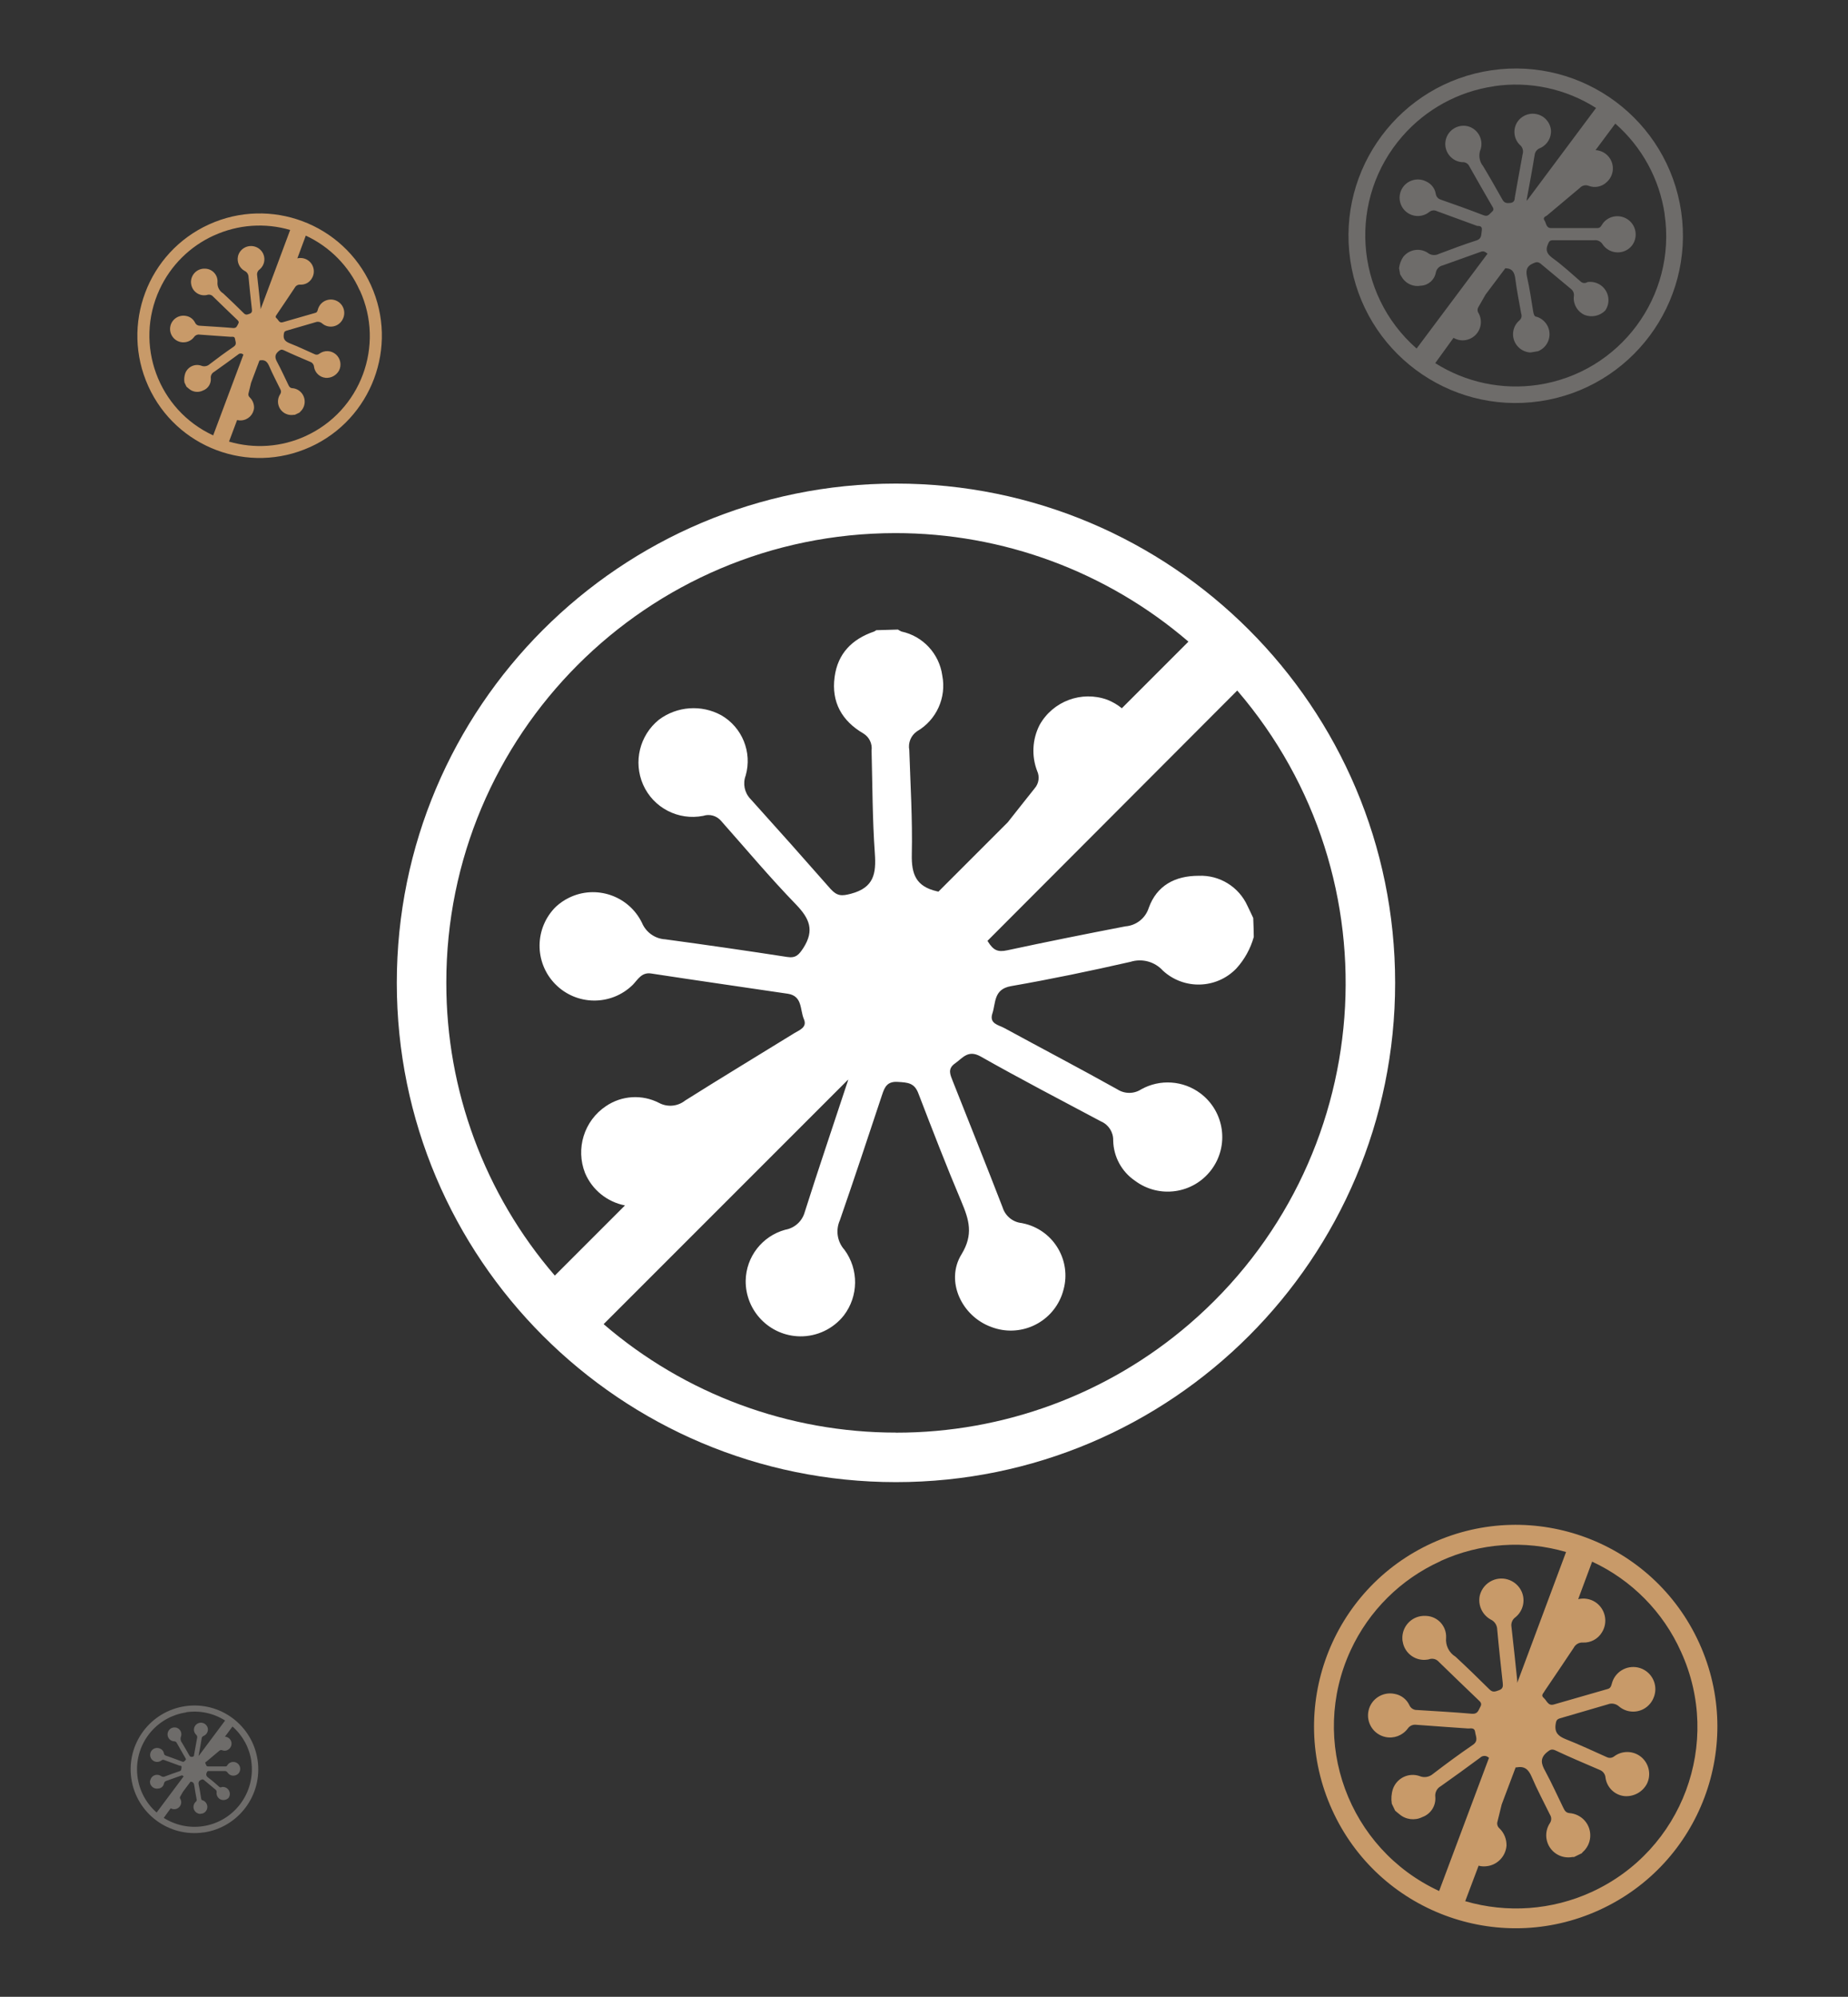
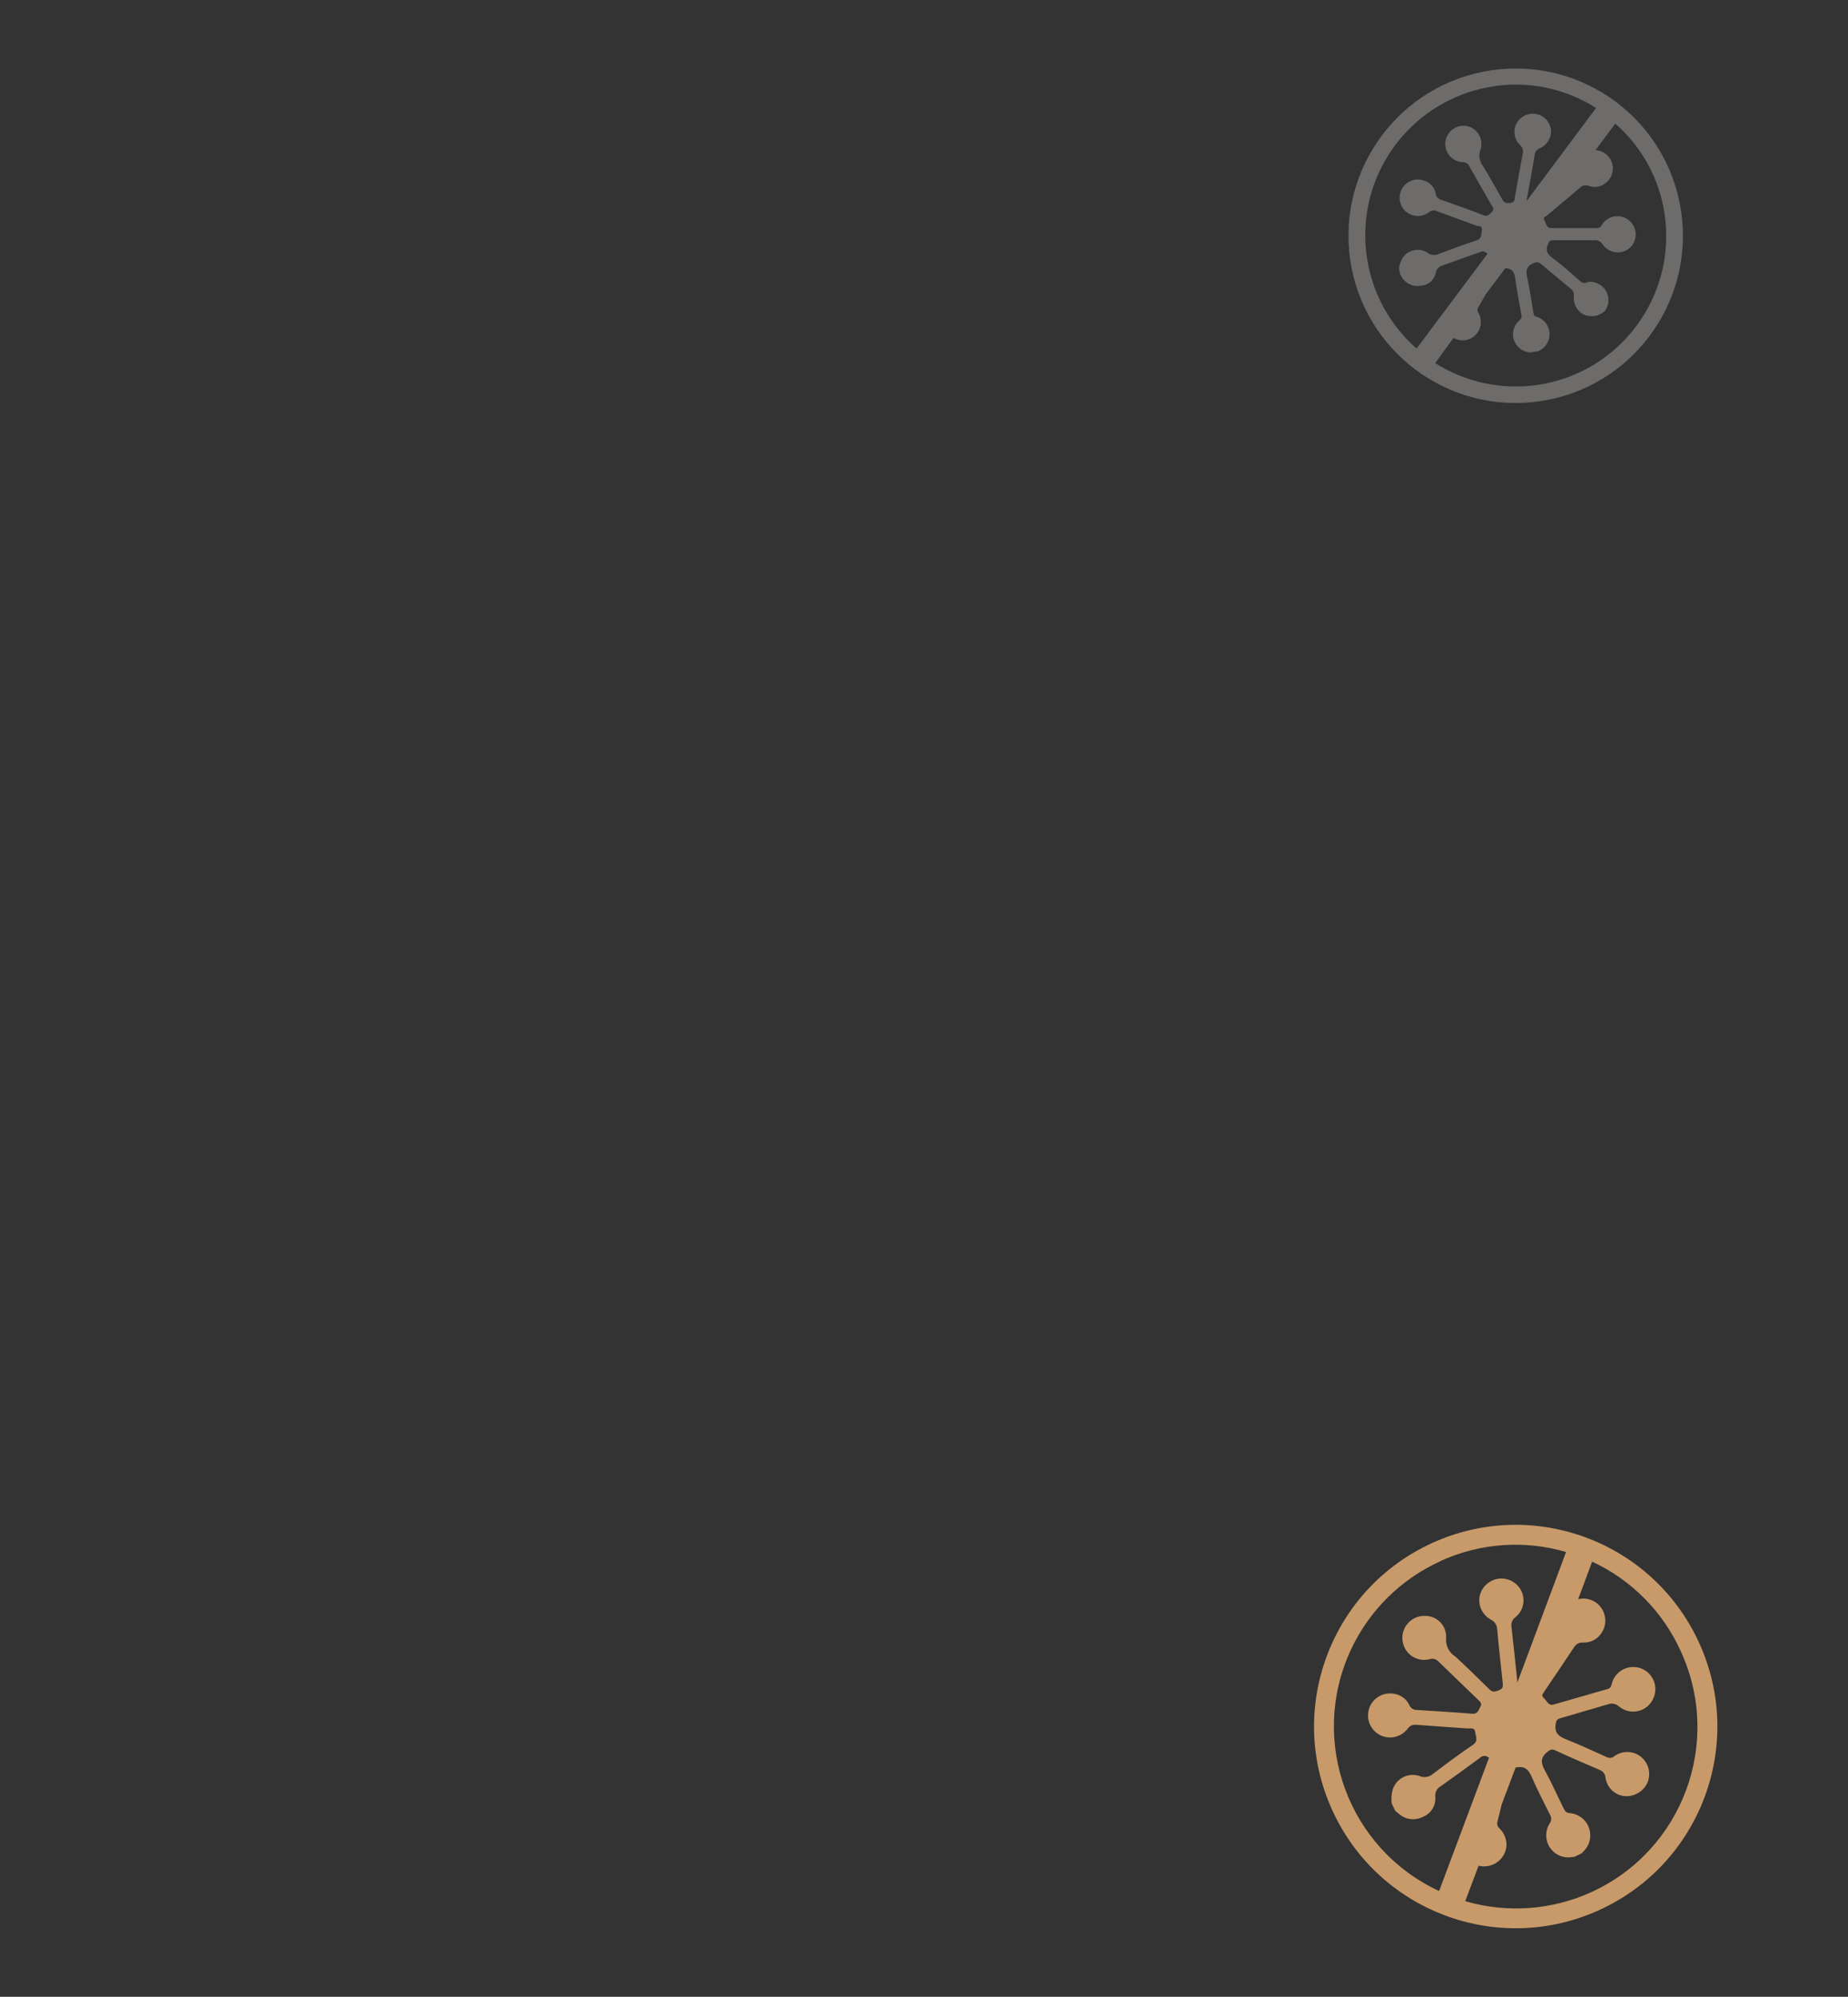
<svg xmlns="http://www.w3.org/2000/svg" id="Layer_1" viewBox="0 0 265 286.28">
  <rect x="0" y="0" width="265" height="286.28" fill="#333333" stroke="none" />
  <defs>
    <style>      .st0 {        fill: #f9f2e9;        opacity: .3;      }      .st0, .st1 {        isolation: isolate;      }      .st2 {        fill: #fff;      }      .st1 {        fill: #edb477;        opacity: .8;      }    </style>
  </defs>
-   <path class="st2" d="M128.48,69.33c-39.53,0-71.58,32.05-71.58,71.58s32.05,71.58,71.58,71.58,71.58-32.05,71.58-71.58-32.05-71.58-71.58-71.58h0ZM64,140.91c-.03-35.58,28.79-64.45,64.38-64.48,15.43-.01,30.34,5.51,42.04,15.56l-9.55,9.55c-.63-.51-1.33-.92-2.09-1.22-3.68-1.33-7.79.2-9.7,3.61-1.05,2.05-1.18,4.44-.36,6.59.39.83.25,1.81-.35,2.5-1.3,1.62-2.57,3.25-3.86,4.87l-9.94,9.94-.23-.05c-3-.7-3.65-2.45-3.59-5.3.11-5-.2-10-.36-14.94-.2-1.04.23-2.09,1.1-2.69,2.79-1.62,4.25-4.83,3.63-8-.43-3.12-2.77-5.65-5.85-6.31-.18-.08-.35-.17-.51-.28l-3.11.09c-.1.08-.21.15-.33.2-3.14,1.08-5.19,3.14-5.64,6.51-.49,3.61,1.05,6.3,4.13,8.1.84.51,1.3,1.47,1.17,2.45.13,4.92.12,9.85.47,14.75.2,2.88-.12,4.89-3.41,5.77-1.38.37-2,.33-2.92-.66-3.8-4.33-7.64-8.64-11.51-12.93-.86-.89-1.12-2.2-.68-3.36.95-3.34-.5-6.91-3.51-8.64-2.85-1.55-6.34-1.3-8.94.65-2.77,2.24-3.69,6.05-2.26,9.31,1.47,3.32,5.05,5.17,8.61,4.47.93-.31,1.95-.02,2.58.73,3.55,4,7,8.13,10.76,12,1.91,2,2.63,3.66,1.06,6.16-.65,1-1.09,1.54-2.35,1.34-5.82-.9-11.65-1.74-17.48-2.53-1.48-.08-2.78-1.01-3.35-2.38-1.9-3.88-6.59-5.48-10.46-3.58-.68.33-1.3.76-1.86,1.27-3.1,3.04-3.15,8.01-.11,11.11s8.01,3.15,11.11.11c.74-.76,1.26-1.84,2.65-1.63,6.52,1,13.05,1.93,19.58,2.9,2.14.32,1.74,2.31,2.31,3.63.51,1.17-.58,1.55-1.33,2-5.23,3.23-10.49,6.4-15.69,9.68-1.07.85-2.54.99-3.75.34-2.43-1.25-5.34-1.07-7.6.46-3.14,2.09-4.39,6.1-3,9.61,1.02,2.4,3.16,4.13,5.72,4.63l-10.06,10.06c-10.06-11.67-15.58-26.57-15.56-41.97h0ZM128.48,205.39c-15.39,0-30.26-5.51-41.92-15.55l35.08-35.08c-.06.25-.15.5-.24.76-2,6.08-4.07,12.15-6,18.25-.36,1.32-1.46,2.31-2.81,2.54-3.29.91-5.6,3.87-5.66,7.29-.05,4.36,3.44,7.93,7.79,7.99,2.44.03,4.76-1.07,6.28-2.99,2.12-2.77,2.16-6.6.1-9.41-1.04-1.15-1.3-2.81-.67-4.23,2.08-6,4.07-12,6.06-18,.37-1.12.74-1.94,2.23-1.85,1.49.09,2.42.13,3,1.72,2,5.2,4,10.38,6.17,15.51,1.07,2.55,1.72,4.64,0,7.47-2.38,3.83,0,8.9,4.27,10.44,4.03,1.54,8.54-.48,10.08-4.51.11-.29.2-.59.28-.89,1.09-4.09-1.34-8.28-5.43-9.37-.19-.05-.38-.09-.57-.13-1.3-.13-2.38-1.03-2.76-2.28-2.32-6-4.73-12-7.13-18.06-.37-.94-.79-1.77.32-2.55s1.86-2,3.66-1c5.69,3.22,11.49,6.24,17.26,9.31,1.09.46,1.79,1.54,1.76,2.73.04,2.31,1.2,4.47,3.11,5.77,3.46,2.6,8.36,1.9,10.96-1.55s1.9-8.36-1.55-10.96c-2.47-1.86-5.81-2.09-8.51-.58-1.04.67-2.37.67-3.41,0-5.37-3-10.81-5.85-16.21-8.79-.82-.45-2.21-.61-1.71-2.11s.15-3.46,2.67-3.9c5.74-1,11.44-2.19,17.11-3.48,1.67-.53,3.49-.04,4.67,1.26,3.01,2.77,7.68,2.64,10.52-.3,1.18-1.29,2.04-2.85,2.51-4.53,0-.91-.05-1.82-.08-2.72-.28-.58-.54-1.18-.83-1.75-1.24-2.73-4.01-4.43-7-4.3-3.39,0-6,1.4-7.15,4.6-.47,1.49-1.8,2.53-3.35,2.65-5.66,1.09-11.3,2.22-16.93,3.43-1.37.3-2,0-2.77-1.23l-.07-.13,35.81-35.88c23.18,27,20.08,67.68-6.91,90.86-11.69,10.04-26.59,15.55-42.01,15.54h-.02Z" />
  <path class="st1" d="M229.31,273.85c14.54-6.61,20.97-23.74,14.36-38.28s-23.74-20.97-38.28-14.36-20.97,23.74-14.36,38.28h0c6.6,14.53,23.73,20.97,38.26,14.37h.02ZM241.05,236.8c5.97,13.06.23,28.49-12.83,34.46-5.68,2.6-12.11,3.06-18.11,1.31l1.92-5.09c.33.09.66.12,1,.09,1.59-.1,2.86-1.35,3-2.94.03-.93-.33-1.84-1-2.49-.29-.24-.41-.64-.29-1,.21-.81.4-1.63.6-2.44l2-5.31h.09c1.21-.23,1.75.29,2.21,1.35.79,1.85,1.74,3.63,2.63,5.44.23.36.23.81,0,1.17-.98,1.45-.6,3.42.85,4.4.69.47,1.54.64,2.36.49h.23l1.13-.55s.06-.09.09-.13c1.34-1.15,1.49-3.17.34-4.51-.56-.65-1.37-1.05-2.23-1.11-.48-.05-.66-.35-.84-.71-.87-1.78-1.69-3.6-2.63-5.34-.56-1-.78-1.82.28-2.69.45-.37.7-.47,1.19-.25,2.12,1,4.25,1.89,6.38,2.81.46.18.78.62.81,1.12.2,1.41,1.34,2.5,2.75,2.63,1.31.09,2.55-.59,3.17-1.74.65-1.28.35-2.84-.72-3.8-1.1-.97-2.72-1.05-3.91-.2-.3.26-.72.33-1.08.16-2-.89-3.94-1.81-5.95-2.6-1-.41-1.58-.91-1.42-2.09.07-.49.14-.75.64-.89,2.29-.67,4.58-1.33,6.85-2,.56-.22,1.19-.09,1.63.32,1.34,1.11,3.33.92,4.43-.42.2-.24.36-.5.48-.79.71-1.6,0-3.47-1.6-4.19-1.6-.71-3.47,0-4.19,1.6-.04.09-.08.19-.11.29-.14.41-.16.89-.7,1l-7.68,2.21c-.84.24-1-.56-1.46-.95s0-.67.15-1c1.39-2.06,2.79-4.11,4.16-6.18.25-.49.77-.79,1.32-.75,1.1.05,2.14-.5,2.71-1.44.94-1.47.51-3.42-.95-4.37-.72-.46-1.6-.61-2.44-.41l2-5.38c5.66,2.63,10.19,7.21,12.74,12.91h0ZM206.57,223.8c5.65-2.58,12.04-3.04,18-1.29l-7,18.76v-.32c-.27-2.58-.53-5.15-.83-7.72-.09-.55.15-1.09.61-1.4,1.06-.89,1.41-2.36.86-3.63-.72-1.61-2.61-2.33-4.21-1.61-.89.4-1.54,1.17-1.79,2.11-.32,1.37.31,2.79,1.54,3.48.57.26.94.82.95,1.45.23,2.55.51,5.09.79,7.64.05.47.05.84-.52,1.05s-.91.36-1.39-.12c-1.6-1.59-3.21-3.15-4.86-4.68-.94-.57-1.46-1.63-1.35-2.72.08-1.66-1.2-3.06-2.86-3.13-.15,0-.31,0-.46,0-1.74.11-3.05,1.61-2.95,3.34,0,.12.02.25.05.37.28,1.69,1.88,2.83,3.57,2.55.07,0,.15-.03.22-.05.5-.17,1.05-.02,1.39.38,1.87,1.83,3.76,3.63,5.64,5.44.3.28.59.52.31,1s-.34,1.05-1.18,1c-2.63-.23-5.26-.37-7.9-.54-.48.02-.91-.26-1.1-.7-.4-.85-1.19-1.45-2.11-1.61-1.71-.36-3.39.73-3.75,2.43-.36,1.71.73,3.39,2.43,3.75,1.2.26,2.44-.21,3.18-1.18.27-.42.76-.64,1.25-.57,2.48.2,5,.35,7.43.53.38,0,.92-.15,1,.49s.52,1.29-.34,1.87c-1.94,1.32-3.83,2.72-5.7,4.15-.53.46-1.28.59-1.93.31-1.57-.54-3.27.29-3.82,1.86h0c-.22.68-.27,1.4-.16,2.1l.48,1c.2.17.39.34.6.5.91.79,2.22.96,3.3.42,1.2-.43,1.97-1.62,1.86-2.89-.08-.63.24-1.24.79-1.54,1.89-1.34,3.78-2.7,5.65-4.09.34-.33.88-.33,1.22,0h.05l-7.16,19.12c-13.03-6.03-18.71-21.48-12.69-34.51,2.62-5.67,7.2-10.21,12.89-12.78v-.03h0Z" />
-   <path class="st0" d="M29.2,262.72c5-.73,8.47-5.37,7.74-10.37s-5.37-8.47-10.37-7.74-8.47,5.37-7.74,10.37h0c.73,5,5.37,8.46,10.37,7.73h0ZM36.03,252.48c.66,4.5-2.45,8.68-6.94,9.34-1.95.29-3.94-.14-5.61-1.19l1-1.38c.09.05.18.09.28.11.54.12,1.07-.22,1.2-.75.06-.24.02-.5-.11-.72-.07-.1-.07-.23,0-.33l.39-.68,1.08-1.44h0c.39,0,.51.24.55.6.08.63.21,1.26.32,1.89.05.13.01.27-.09.36-.42.36-.48.99-.12,1.41.17.2.41.33.67.35h.06l.4-.07h0c.51-.21.76-.79.55-1.3-.11-.28-.34-.49-.62-.58-.15,0-.17-.16-.2-.28-.1-.62-.19-1.25-.33-1.86-.08-.36-.07-.62.33-.79.17-.08.25-.08.38,0l1.69,1.41c.13.1.18.26.15.42-.04.43.21.83.6,1,.39.15.83.05,1.12-.24.32-.45.2-1.08-.25-1.39-.21-.15-.47-.21-.72-.17-.1.07-.24.07-.34,0-.52-.45-1-.9-1.58-1.32-.28-.21-.4-.41-.24-.76.06-.14.1-.21.27-.21h2.26c.19-.02.37.07.46.23.31.46.93.57,1.39.26.08-.05.15-.12.21-.19.34-.44.25-1.07-.18-1.4s-1.07-.25-1.4.18h0c-.08.11-.12.26-.3.26h-2.53c-.28,0-.26-.26-.36-.41s0-.21.13-.28l1.81-1.52c.12-.13.3-.17.46-.11.34.14.73.06,1-.2.36-.32.44-.86.19-1.27-.17-.28-.47-.46-.8-.48l1.08-1.45c1.46,1.28,2.42,3.03,2.7,4.95h0ZM26.69,245.48c1.95-.29,3.93.13,5.59,1.19l-3.79,5.08v-.1c.15-.81.3-1.61.43-2.42.02-.17.14-.32.31-.37.39-.18.62-.58.58-1-.05-.43-.38-.78-.81-.86-.42-.08-.85.12-1.06.49-.22.39-.15.87.16,1.19.16.12.22.33.16.52-.15.8-.29,1.6-.43,2.39,0,.15-.06.26-.25.28s-.31,0-.41-.16c-.35-.62-.7-1.24-1.07-1.85-.22-.27-.27-.63-.13-.95.15-.53-.16-1.08-.7-1.23h-.03c-.54-.12-1.07.22-1.19.76,0,.04-.01.08-.02.12-.05.55.35,1.04.9,1.09h.03c.17,0,.33.08.39.24.4.72.82,1.43,1.23,2.15.07.11.14.21,0,.33s-.2.28-.45.19c-.77-.3-1.56-.58-2.35-.86-.14-.04-.25-.16-.27-.31-.04-.29-.23-.54-.5-.67-.48-.26-1.09-.09-1.36.4-.26.48-.09,1.09.4,1.36.35.19.78.16,1.09-.08.12-.11.29-.13.43-.06l2.21.81c.11,0,.29,0,.25.24s0,.44-.26.54c-.71.23-1.41.49-2.1.75-.2.1-.44.07-.61-.07-.44-.28-1.01-.18-1.33.23-.12.19-.2.4-.23.62l.06.34.13.21c.22.32.62.48,1,.41.41-.02.75-.31.82-.71.03-.2.18-.36.38-.4l2.07-.74c.17-.07.25,0,.38.1h0l-3.88,5.19c-3.42-3-3.77-8.2-.77-11.63,1.29-1.47,3.06-2.44,5-2.72h0v-.03Z" />
-   <path class="st1" d="M44.48,64.09c8.81-4,12.71-14.39,8.71-23.21-4-8.81-14.39-12.71-23.21-8.71-8.81,4-12.71,14.39-8.71,23.21h0c4,8.81,14.38,12.71,23.2,8.71h0ZM51.6,41.63c3.62,7.92.14,17.27-7.78,20.89-3.45,1.58-7.34,1.86-10.98.79l1.16-3.09c.2.05.4.07.61.05.96-.06,1.74-.82,1.82-1.78.02-.57-.2-1.11-.61-1.51-.18-.15-.25-.39-.18-.61.13-.49.24-.99.36-1.48l1.21-3.22h.05c.73-.14,1.06.18,1.34.82.48,1.12,1.05,2.2,1.59,3.3.14.22.14.49,0,.71-.59.88-.36,2.07.52,2.67.42.28.93.39,1.43.3h.14l.69-.33s.03-.05.05-.08c.81-.7.9-1.92.21-2.74-.34-.4-.83-.64-1.35-.67-.29-.03-.4-.21-.51-.43-.53-1.08-1.02-2.18-1.59-3.24-.34-.61-.47-1.1.17-1.63.27-.22.42-.28.72-.15,1.29.61,2.58,1.15,3.87,1.7.28.11.47.38.49.68.12.85.81,1.51,1.67,1.59.79.06,1.54-.36,1.92-1.05.39-.78.21-1.72-.44-2.3-.67-.59-1.65-.64-2.37-.12-.18.16-.44.2-.65.1-1.21-.54-2.39-1.1-3.61-1.58-.61-.25-.96-.55-.86-1.27.04-.3.08-.45.39-.54,1.39-.4,2.77-.81,4.15-1.21.34-.13.72-.06.99.19.81.67,2.02.56,2.69-.26.12-.14.22-.3.29-.48.43-.97,0-2.11-.97-2.54s-2.11,0-2.54.97c-.03.06-.05.12-.07.17-.08.25-.1.54-.42.61l-4.66,1.34c-.51.15-.61-.34-.89-.58s0-.41.09-.61c.84-1.25,1.69-2.49,2.52-3.75.15-.3.47-.48.8-.45.67.03,1.3-.3,1.64-.87.57-.89.31-2.08-.58-2.65-.44-.28-.97-.37-1.48-.25l1.21-3.26c3.43,1.59,6.18,4.37,7.72,7.83l.03.02ZM30.7,33.75c3.43-1.56,7.3-1.84,10.91-.78l-4.24,11.37v-.19c-.16-1.56-.32-3.12-.5-4.68-.05-.33.09-.66.37-.85.64-.54.85-1.43.52-2.2-.44-.98-1.58-1.41-2.55-.98-.54.24-.94.71-1.08,1.28-.19.83.19,1.69.93,2.11.35.16.57.5.58.88.14,1.55.31,3.09.48,4.63.03.28.03.51-.32.64s-.55.22-.84-.07c-.97-.96-1.95-1.91-2.95-2.84-.57-.35-.89-.99-.82-1.65.05-1-.73-1.85-1.73-1.9h-.28c-1.05.07-1.85.97-1.79,2.03,0,.07.01.15.03.22.17,1.02,1.14,1.71,2.16,1.54.04,0,.09-.02.13-.03.3-.1.64,0,.84.23,1.13,1.11,2.28,2.2,3.42,3.3.18.17.36.32.19.61s-.21.64-.72.61c-1.59-.14-3.19-.22-4.79-.33-.29,0-.55-.16-.67-.42-.24-.51-.72-.88-1.28-.98-1.03-.22-2.05.44-2.27,1.47-.22,1.03.44,2.05,1.47,2.27.73.15,1.48-.12,1.93-.72.16-.25.46-.39.76-.35,1.5.12,3.03.21,4.5.32.23,0,.56-.09.61.3s.32.78-.21,1.13c-1.18.8-2.32,1.65-3.46,2.52-.32.28-.78.35-1.17.19-.95-.33-1.98.18-2.31,1.13h0c-.13.41-.17.84-.1,1.27l.29.61c.12.1.24.21.36.3.55.48,1.34.58,2,.25.73-.26,1.19-.98,1.13-1.75-.05-.38.14-.75.48-.93,1.15-.81,2.29-1.64,3.43-2.48.21-.2.53-.2.74,0h.03l-4.34,11.59c-7.9-3.65-11.34-13.02-7.69-20.92,1.59-3.44,4.36-6.19,7.81-7.75v-.02.02Z" />
  <path class="st0" d="M220.8,57.53c13.1-1.91,22.18-14.07,20.28-27.18-1.91-13.1-14.07-22.18-27.18-20.28-13.1,1.91-22.18,14.07-20.28,27.18v.02c1.92,13.09,14.08,22.16,27.17,20.26h.01ZM238.7,30.7c1.74,11.78-6.41,22.74-18.19,24.48-5.11.75-10.33-.35-14.7-3.12l2.62-3.62c.23.13.48.23.73.29,1.41.32,2.81-.57,3.13-1.98.14-.64.05-1.31-.28-1.88-.17-.26-.17-.6,0-.86l1.02-1.78,2.83-3.77h0c1.02,0,1.34.63,1.44,1.57.21,1.65.55,3.3.84,4.95.12.33.03.71-.24.94-1.11.93-1.25,2.59-.31,3.69.44.52,1.07.85,1.76.92h.16l1.05-.18h0c1.34-.54,1.99-2.07,1.45-3.41-.29-.72-.89-1.28-1.63-1.52-.39,0-.45-.42-.52-.73-.26-1.62-.5-3.28-.86-4.87-.21-.94-.18-1.62.86-2.07.45-.21.66-.21,1,0l4.43,3.69c.33.26.48.69.39,1.1-.09,1.12.54,2.17,1.57,2.62,1.02.38,2.16.14,2.93-.63.83-1.19.53-2.82-.65-3.65-.55-.38-1.23-.54-1.89-.44-.27.18-.62.18-.89,0-1.36-1.18-2.62-2.36-4.14-3.46-.73-.55-1.05-1.07-.63-1.99.16-.37.26-.55.71-.55h5.92c.49-.06.96.18,1.21.6.82,1.2,2.45,1.5,3.64.69.21-.14.39-.31.55-.51.88-1.15.67-2.8-.48-3.68s-2.8-.67-3.68.48h0c-.21.29-.31.68-.79.68h-6.63c-.73,0-.68-.68-.94-1.07s0-.55.34-.73l4.74-3.98c.31-.33.78-.44,1.21-.29.9.36,1.93.15,2.62-.52.95-.84,1.16-2.24.5-3.33-.45-.74-1.23-1.21-2.1-1.26l2.83-3.8c3.82,3.35,6.33,7.94,7.08,12.97h-.01ZM214.22,12.36c5.1-.76,10.3.35,14.65,3.12l-9.93,13.31v-.26c.39-2.12.79-4.22,1.13-6.34.06-.45.38-.83.81-.97,1.01-.46,1.62-1.51,1.52-2.62-.14-1.13-1-2.05-2.12-2.25-1.11-.21-2.22.3-2.78,1.28-.57,1.02-.4,2.29.42,3.12.41.32.58.87.42,1.36-.39,2.1-.76,4.19-1.13,6.26,0,.39-.16.68-.66.73s-.81,0-1.07-.42c-.92-1.62-1.83-3.25-2.8-4.85-.57-.7-.7-1.66-.34-2.49.39-1.39-.43-2.84-1.82-3.23-.03,0-.06-.02-.09-.02-1.41-.31-2.81.58-3.12,2-.02.1-.04.21-.05.31-.13,1.44.93,2.72,2.37,2.85h.07c.44-.03.85.22,1.02.63,1.05,1.89,2.15,3.75,3.22,5.63.18.29.37.55,0,.86s-.52.73-1.18.5c-2.02-.79-4.09-1.52-6.16-2.25-.37-.11-.65-.43-.71-.81-.12-.77-.61-1.42-1.31-1.76-1.27-.69-2.86-.23-3.56,1.04-.69,1.27-.23,2.86,1.04,3.56.91.5,2.03.41,2.85-.22.31-.28.76-.35,1.13-.16l5.79,2.12c.29,0,.76,0,.66.63s0,1.15-.68,1.42c-1.86.6-3.69,1.28-5.5,1.97-.52.26-1.15.19-1.6-.18-1.14-.73-2.65-.47-3.49.6-.33.49-.53,1.04-.6,1.62l.16.89.34.55c.59.84,1.61,1.26,2.62,1.07,1.06-.04,1.95-.82,2.15-1.86.09-.52.48-.94,1-1.05l5.42-1.94c.45-.18.66,0,1,.26h0l-10.17,13.6c-8.97-7.86-9.87-21.5-2.01-30.47,3.38-3.86,8.02-6.39,13.1-7.13v-.03.02Z" />
</svg>